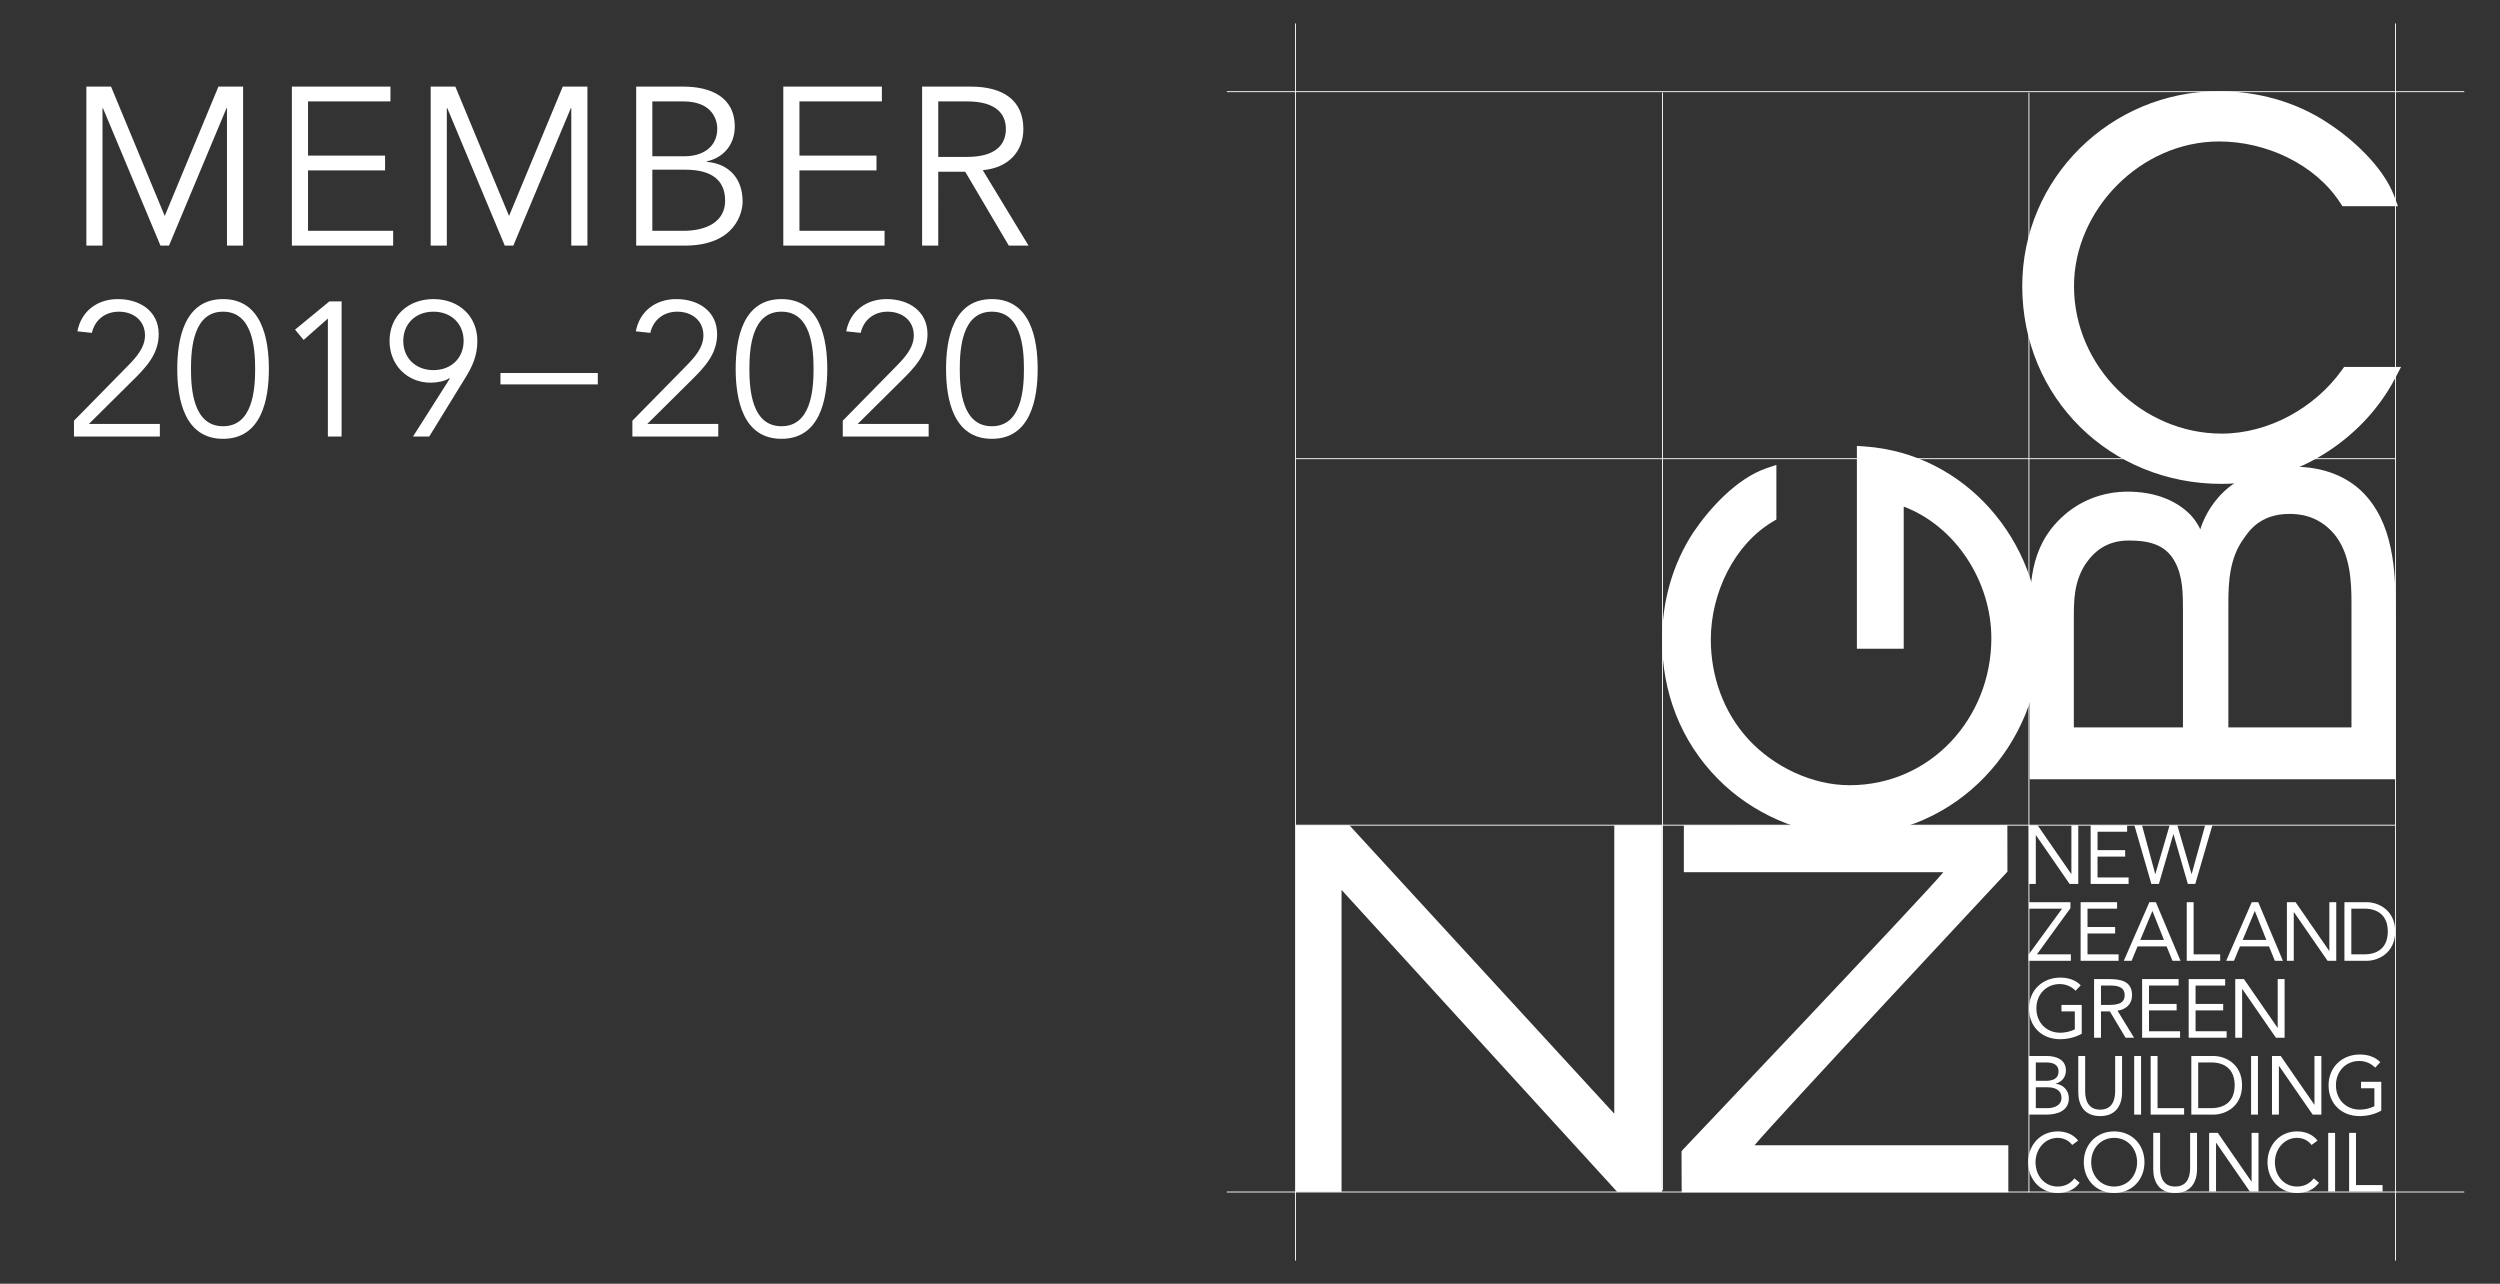
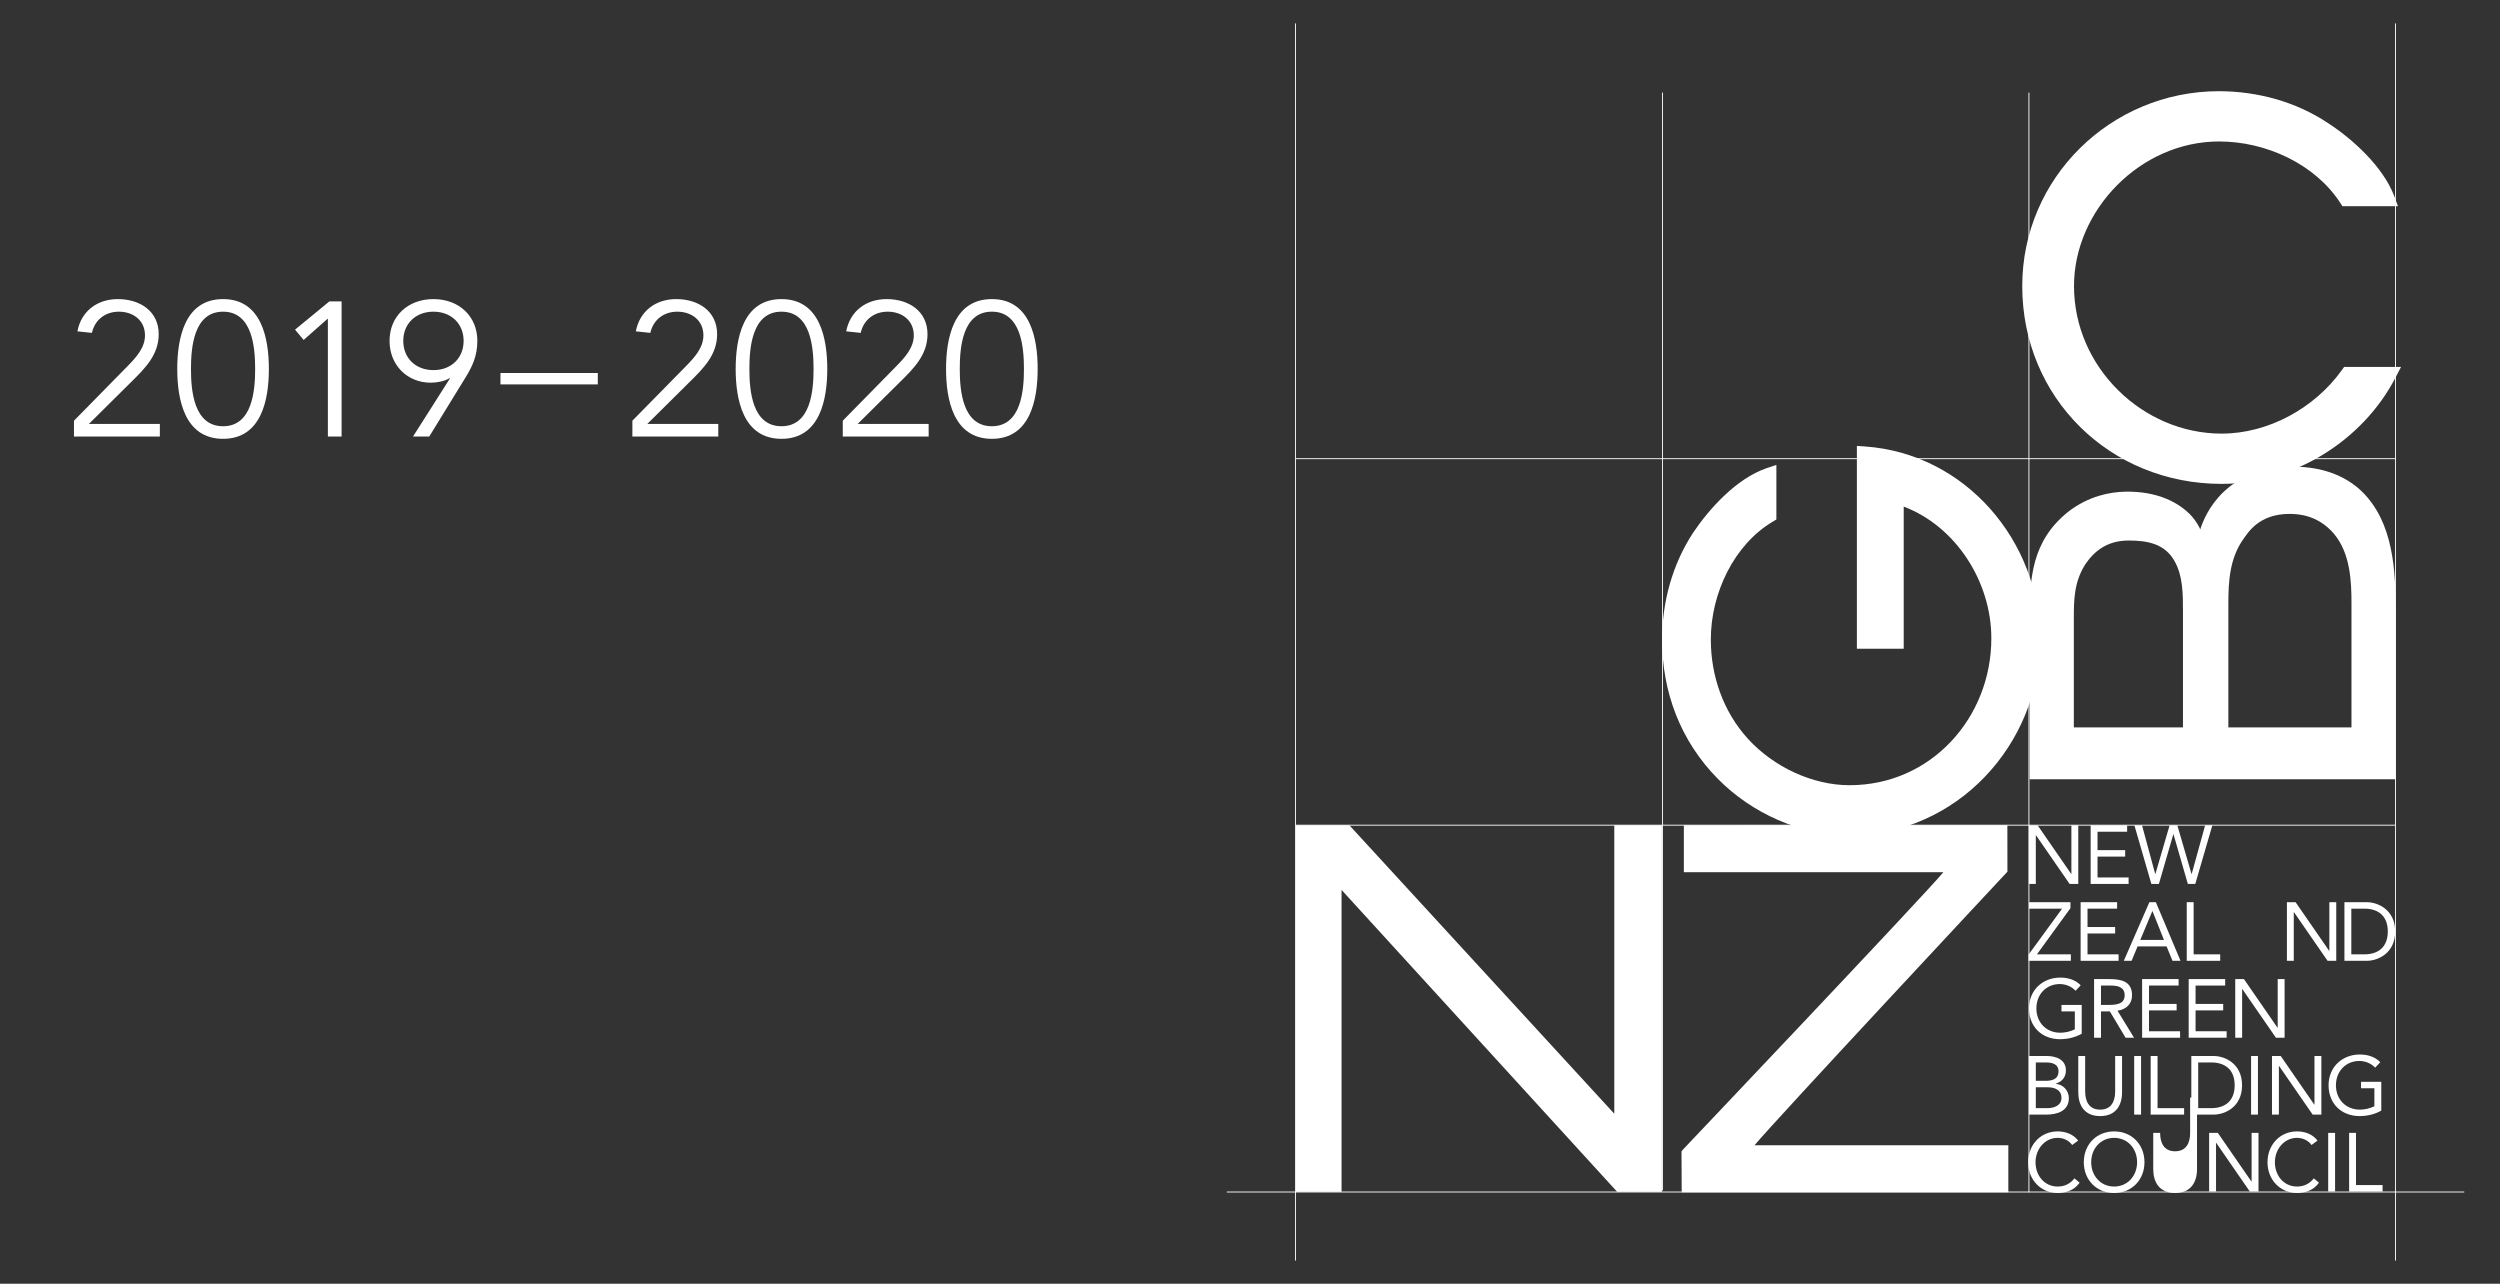
<svg xmlns="http://www.w3.org/2000/svg" viewBox="0 0 148.373 76.187" height="76.187" width="148.373" xml:space="preserve" id="svg2">
  <rect x="0" y="0" width="148.373" height="76.187" fill="#333333" stroke="none" />
  <defs id="defs6" />
  <g transform="matrix(1.333,0,0,-1.333,0,76.187)" id="g10">
    <g transform="scale(0.1)" id="g12">
      <path id="path14" style="fill:#231f20;fill-opacity:0;fill-rule:nonzero;stroke:none" d="M 1113.47,-0.004 H 0.66 V 571.406 H 1113.47 V -0.004" />
-       <path id="path16" style="fill:#ffffff;fill-opacity:1;fill-rule:nonzero;stroke:none" d="m 546.23,530.527 v 0.399 h 550.94 v -0.399 H 546.23" />
      <path id="path18" style="fill:#ffffff;fill-opacity:1;fill-rule:nonzero;stroke:none" d="m 903.344,204.102 h 3.867 l 14.961,-21.676 h 0.074 v 21.676 h 3.067 v -26.098 h -3.868 l -14.965,21.672 h -0.074 v -21.672 h -3.062 v 26.098" />
      <path id="path20" style="fill:#ffffff;fill-opacity:1;fill-rule:nonzero;stroke:none" d="m 930.82,204.102 h 16.243 v -2.879 h -13.176 v -8.18 h 12.301 v -2.875 h -12.301 v -9.289 h 13.832 v -2.875 H 930.82 v 26.098" />
      <path id="path22" style="fill:#ffffff;fill-opacity:1;fill-rule:nonzero;stroke:none" d="m 950.293,204.102 h 3.395 l 5.875,-21.676 h 0.074 l 6.347,21.676 h 3.43 l 6.316,-21.676 h 0.075 l 5.988,21.676 h 3.211 l -7.594,-26.098 h -3.32 l -6.387,22.113 h -0.074 l -6.422,-22.113 h -3.359 l -7.555,26.098" />
      <path id="path24" style="fill:#ffffff;fill-opacity:1;fill-rule:nonzero;stroke:none" d="m 903.18,146.531 14.929,20.457 h -14.711 v 2.875 h 18.43 v -2.656 l -14.926,-20.566 h 15.11 v -2.875 H 903.18 v 2.765" />
      <path id="path26" style="fill:#ffffff;fill-opacity:1;fill-rule:nonzero;stroke:none" d="m 926.355,169.863 h 16.243 v -2.875 h -13.172 v -8.183 h 12.297 v -2.875 h -12.297 v -9.289 h 13.832 v -2.875 h -16.903 v 26.097" />
      <path id="path28" style="fill:#ffffff;fill-opacity:1;fill-rule:nonzero;stroke:none" d="m 956.969,169.863 h 2.883 l 10.984,-26.097 h -3.574 l -2.629,6.41 h -12.918 l -2.668,-6.41 h -3.469 z m 1.386,-3.984 h -0.074 l -5.363,-12.824 h 10.547 l -5.11,12.824" />
      <path id="path30" style="fill:#ffffff;fill-opacity:1;fill-rule:nonzero;stroke:none" d="m 973.602,169.863 h 3.066 v -23.222 h 11.824 v -2.875 h -14.89 v 26.097" />
-       <path id="path32" style="fill:#ffffff;fill-opacity:1;fill-rule:nonzero;stroke:none" d="m 1002.55,169.863 h 2.89 l 10.98,-26.097 h -3.58 l -2.62,6.41 h -12.923 l -2.664,-6.41 h -3.469 z m 1.39,-3.984 h -0.07 l -5.366,-12.824 h 10.546 l -5.11,12.824" />
      <path id="path34" style="fill:#ffffff;fill-opacity:1;fill-rule:nonzero;stroke:none" d="m 1018.2,169.863 h 3.86 l 14.97,-21.675 h 0.07 v 21.675 h 3.07 v -26.097 h -3.87 l -14.97,21.672 h -0.07 v -21.672 h -3.06 v 26.097" />
      <path id="path36" style="fill:#ffffff;fill-opacity:1;fill-rule:nonzero;stroke:none" d="m 1043.81,169.863 h 9.93 c 5.07,0 12.66,-3.429 12.66,-13.05 0,-9.618 -7.59,-13.047 -12.66,-13.047 h -9.93 z m 3.07,-23.222 h 5.84 c 5.91,0 10.4,3.023 10.4,10.172 0,7.152 -4.49,10.175 -10.4,10.175 h -5.84 v -20.347" />
      <path id="path38" style="fill:#ffffff;fill-opacity:1;fill-rule:nonzero;stroke:none" d="m 926.844,111.297 c -2.957,-1.66 -6.317,-2.434 -9.676,-2.434 -8.027,0 -13.793,5.528 -13.793,13.711 0,8.223 6.168,13.715 13.906,13.715 3.391,0 6.68,-0.926 9.121,-3.43 l -2.3,-2.433 c -1.75,1.918 -4.414,2.988 -7.039,2.988 -5.915,0 -10.403,-4.5 -10.403,-10.84 0,-6.226 4.344,-10.832 10.692,-10.832 2.082,0 4.523,0.551 6.421,1.508 v 8 h -5.945 v 2.875 h 9.016 v -12.828" />
      <path id="path40" style="fill:#ffffff;fill-opacity:1;fill-rule:nonzero;stroke:none" d="m 932.348,135.625 h 6.609 c 5,0 10.293,-0.738 10.293,-7.187 0,-3.801 -2.445,-6.266 -6.461,-6.895 l 7.34,-12.016 h -3.762 l -7.008,11.723 h -3.941 v -11.723 h -3.07 z m 3.07,-11.5 h 2.734 c 3.399,0 7.813,0 7.813,4.313 0,3.757 -3.246,4.308 -6.242,4.308 h -4.305 v -8.621" />
      <path id="path42" style="fill:#ffffff;fill-opacity:1;fill-rule:nonzero;stroke:none" d="m 953.738,135.625 h 16.239 v -2.879 h -13.172 v -8.18 h 12.297 v -2.878 h -12.297 v -9.286 h 13.832 v -2.875 h -16.899 v 26.098" />
      <path id="path44" style="fill:#ffffff;fill-opacity:1;fill-rule:nonzero;stroke:none" d="m 974.469,135.625 h 16.242 v -2.879 h -13.18 v -8.18 h 12.301 v -2.878 h -12.301 v -9.286 h 13.836 v -2.875 h -16.898 v 26.098" />
      <path id="path46" style="fill:#ffffff;fill-opacity:1;fill-rule:nonzero;stroke:none" d="m 995.195,135.625 h 3.871 l 14.964,-21.676 h 0.07 v 21.676 h 3.07 v -26.098 h -3.87 l -14.964,21.676 h -0.074 v -21.676 h -3.067 v 26.098" />
      <path id="path48" style="fill:#ffffff;fill-opacity:1;fill-rule:nonzero;stroke:none" d="m 903.344,101.387 h 7.883 c 4.265,0 8.574,-1.625 8.574,-6.414 0,-3.023 -1.75,-5.051 -4.528,-5.899 V 89 c 3.325,-0.293 5.844,-2.984 5.844,-6.414 0,-5.75 -5.293,-7.297 -10.074,-7.297 h -7.699 z m 3.062,-11.059 h 4.235 c 2.882,0 5.875,0.625 5.875,4.238 0,3.207 -2.774,3.945 -5.547,3.945 h -4.563 z m 0,-12.164 h 5.184 c 2.992,0 6.242,1.219 6.242,4.531 0,3.652 -3.066,4.758 -6.172,4.758 h -5.254 v -9.289" />
      <path id="path50" style="fill:#ffffff;fill-opacity:1;fill-rule:nonzero;stroke:none" d="m 944.805,85.242 c 0,-5.676 -2.629,-10.613 -9.746,-10.613 -7.118,0 -9.746,4.938 -9.746,10.613 v 16.145 h 3.062 V 85.684 c 0,-4.203 1.539,-8.184 6.684,-8.184 5.144,0 6.675,3.981 6.675,8.184 v 15.703 h 3.071 V 85.242" />
      <path id="path52" style="fill:#ffffff;fill-opacity:1;fill-rule:nonzero;stroke:none" d="m 950.203,101.387 h 3.063 V 75.289 h -3.063 v 26.098" />
      <path id="path54" style="fill:#ffffff;fill-opacity:1;fill-rule:nonzero;stroke:none" d="m 957.543,101.387 h 3.062 V 78.164 h 11.829 v -2.875 h -14.891 v 26.098" />
      <path id="path56" style="fill:#ffffff;fill-opacity:1;fill-rule:nonzero;stroke:none" d="m 975.641,101.387 h 9.925 c 5.075,0 12.668,-3.43 12.668,-13.047 0,-9.621 -7.593,-13.051 -12.668,-13.051 h -9.925 z m 3.066,-23.223 h 5.836 c 5.914,0 10.402,3.023 10.402,10.176 0,7.149 -4.488,10.172 -10.402,10.172 h -5.836 V 78.164" />
      <path id="path58" style="fill:#ffffff;fill-opacity:1;fill-rule:nonzero;stroke:none" d="m 1002.25,101.387 h 3.06 V 75.289 h -3.06 v 26.098" />
      <path id="path60" style="fill:#ffffff;fill-opacity:1;fill-rule:nonzero;stroke:none" d="m 1011.56,101.387 h 3.88 l 14.96,-21.672 h 0.07 v 21.672 h 3.07 V 75.289 h -3.87 l -14.97,21.672 h -0.07 V 75.289 h -3.07 v 26.098" />
      <path id="path62" style="fill:#ffffff;fill-opacity:1;fill-rule:nonzero;stroke:none" d="m 1060.22,77.059 c -2.96,-1.66 -6.32,-2.43 -9.67,-2.43 -8.04,0 -13.8,5.527 -13.8,13.711 0,8.219 6.17,13.707 13.9,13.707 3.4,0 6.68,-0.922 9.13,-3.426 l -2.3,-2.434 c -1.75,1.918 -4.41,2.984 -7.04,2.984 -5.92,0 -10.41,-4.496 -10.41,-10.832 0,-6.23 4.35,-10.84 10.7,-10.84 2.08,0 4.52,0.555 6.42,1.512 v 8 h -5.95 v 2.875 h 9.02 V 77.059" />
      <path id="path64" style="fill:#ffffff;fill-opacity:1;fill-rule:nonzero;stroke:none" d="m 922.594,61.766 c -1.535,2.102 -3.977,3.172 -6.461,3.172 -5.766,0 -9.856,-5.125 -9.856,-10.84 0,-6.043 4.051,-10.836 9.856,-10.836 3.137,0 5.656,1.293 7.48,3.648 l 2.301,-1.949 c -2.301,-3.137 -5.656,-4.57 -9.781,-4.57 -7.41,0 -13.137,5.785 -13.137,13.707 0,7.668 5.469,13.715 13.137,13.715 3.504,0 6.933,-1.215 9.125,-4.094 l -2.664,-1.953" />
      <path id="path66" style="fill:#ffffff;fill-opacity:1;fill-rule:nonzero;stroke:none" d="m 927.773,54.098 c 0,7.891 5.661,13.715 13.504,13.715 7.848,0 13.504,-5.824 13.504,-13.715 0,-7.887 -5.656,-13.707 -13.504,-13.707 -7.843,0 -13.504,5.82 -13.504,13.707 z m 23.727,0 c 0,6.008 -4.16,10.84 -10.223,10.84 -6.054,0 -10.218,-4.832 -10.218,-10.84 0,-6.004 4.164,-10.836 10.218,-10.836 6.063,0 10.223,4.832 10.223,10.836" />
-       <path id="path68" style="fill:#ffffff;fill-opacity:1;fill-rule:nonzero;stroke:none" d="m 978.18,51.004 c 0,-5.676 -2.633,-10.613 -9.75,-10.613 -7.117,0 -9.742,4.938 -9.742,10.613 v 16.145 h 3.062 V 51.445 c 0,-4.199 1.535,-8.184 6.68,-8.184 5.148,0 6.679,3.984 6.679,8.184 v 15.703 h 3.071 V 51.004" />
+       <path id="path68" style="fill:#ffffff;fill-opacity:1;fill-rule:nonzero;stroke:none" d="m 978.18,51.004 c 0,-5.676 -2.633,-10.613 -9.75,-10.613 -7.117,0 -9.742,4.938 -9.742,10.613 v 16.145 h 3.062 c 0,-4.199 1.535,-8.184 6.68,-8.184 5.148,0 6.679,3.984 6.679,8.184 v 15.703 h 3.071 V 51.004" />
      <path id="path70" style="fill:#ffffff;fill-opacity:1;fill-rule:nonzero;stroke:none" d="m 983.574,67.148 h 3.871 l 14.965,-21.672 h 0.07 v 21.672 h 3.07 V 41.051 h -3.87 l -14.965,21.676 h -0.07 V 41.051 h -3.071 v 26.098" />
      <path id="path72" style="fill:#ffffff;fill-opacity:1;fill-rule:nonzero;stroke:none" d="m 1029.16,61.766 c -1.53,2.102 -3.98,3.172 -6.46,3.172 -5.77,0 -9.85,-5.125 -9.85,-10.84 0,-6.043 4.05,-10.836 9.85,-10.836 3.14,0 5.66,1.293 7.48,3.648 l 2.3,-1.949 c -2.3,-3.137 -5.66,-4.57 -9.78,-4.57 -7.41,0 -13.14,5.785 -13.14,13.707 0,7.668 5.48,13.715 13.14,13.715 3.51,0 6.94,-1.215 9.12,-4.094 l -2.66,-1.953" />
      <path id="path74" style="fill:#ffffff;fill-opacity:1;fill-rule:nonzero;stroke:none" d="m 1036.58,67.148 h 3.07 V 41.051 h -3.07 v 26.098" />
      <path id="path76" style="fill:#ffffff;fill-opacity:1;fill-rule:nonzero;stroke:none" d="m 1045.9,67.148 h 3.06 V 43.926 h 11.83 v -2.875 h -14.89 v 26.098" />
      <path id="path78" style="fill:#ffffff;fill-opacity:1;fill-rule:nonzero;stroke:none" d="m 764.887,224.734 c -16.727,16.918 -24.883,38.801 -24.867,61.996 v 0 c 0,16.891 4.605,33.602 13.882,47.754 v 0 c 7.106,10.528 19.2,24.012 32.606,28.598 v 0 l 4.39,1.469 v -24.293 l -1.625,-0.977 C 772.105,329.09 761.676,307.453 761.711,286.73 v 0 c 0,-15.964 5.457,-32.066 16.676,-44.281 v 0 c 11.207,-12.238 28.461,-20.527 45.14,-20.5 v 0 c 18.098,0.012 33.793,7.465 45.059,19.371 v 0 c 11.258,11.914 18.019,28.278 18.019,46.039 v 0 c 0.032,25.016 -15.687,49.801 -39.011,58.633 v 0 -63.289 h -20.852 v 86.735 3.574 l 3.571,-0.246 c 44.839,-3.133 77.98,-42.278 77.992,-86.036 v 0 c -0.012,-46.82 -37.34,-87.066 -84.989,-87.105 v 0 c -21.761,0.027 -43.418,9.902 -58.429,25.109 v 0" />
      <path id="path80" style="fill:#ffffff;fill-opacity:1;fill-rule:nonzero;stroke:none" d="M 739.945,40.879 V 204.156 H 718.727 V 75.684 L 600.746,204.156 H 577.012 V 201.602 40.879 h 20.289 V 175.328 L 720.039,40.879 h 19.906" />
      <path id="path82" style="fill:#ffffff;fill-opacity:1;fill-rule:nonzero;stroke:none" d="m 748.742,40.699 -0.082,18.242 0.774,0.922 c 0.015,0.019 106.617,112.325 115.832,123.367 h -3.77 c -24.465,0 -108.504,0 -108.504,0 v 0 h -3.285 v 20.926 l 144.035,0.004 0.028,-20.715 c 0,0 -103.438,-110.73 -112.622,-121.82 v 0 c 8.551,0 37.137,0 109.743,0 v 0 h 3.281 V 40.699 h -145.43" />
      <path id="path84" style="fill:#ffffff;fill-opacity:1;fill-rule:nonzero;stroke:none" d="m 926.145,381.449 c -16,15.793 -25.786,37.867 -25.778,62.735 v 0 c 0.004,48.089 39.371,86.664 87.414,86.754 v 0 c 17.089,-0.004 34.239,-4.555 48.679,-14.168 v 0 c 10.77,-6.969 24.51,-19.313 29.5,-32.477 v 0 l 1.69,-4.555 h -22.9 -1.83 l -1,1.528 c -11.28,17.332 -33.17,27.316 -53.916,27.289 v 0 c -17.488,0.008 -33.645,-7.606 -45.449,-19.508 v 0 C 930.754,477.141 923.398,461.008 923.41,444.184 v 0 c 0,-18.067 7.613,-34.473 19.676,-46.403 v 0 c 12.051,-11.922 28.496,-19.293 46.016,-19.289 v 0 c 20.768,-0.027 41.448,11.332 53.568,28.281 v 0 l 1.01,1.411 h 25.34 l -2.57,-4.938 c -14.72,-28.211 -45.43,-47.101 -77.348,-47.137 v 0 c -24.739,0 -46.961,9.539 -62.957,25.34 v 0" />
      <path id="path86" style="fill:#ffffff;fill-opacity:1;fill-rule:nonzero;stroke:none" d="m 903.648,224.605 v 71.375 c 0,17.551 0.7,34.661 17.317,47.817 9.004,6.926 18.469,8.687 25.164,8.836 14.73,0.32 24.465,-5.094 29.777,-11.004 1.805,-2.004 3.692,-5.352 3.692,-5.813 2.308,7.157 11.187,27.704 41.552,27.914 12.7,0.086 24.94,-4.093 33.02,-13.789 12.46,-14.773 12.46,-36.41 12.46,-53.961 v -71.375 z m 19.688,23.086 h 48.586 v 51.989 c 0,7.152 0,15.465 -3.695,21.929 -4.383,8.082 -12.633,9.278 -20.485,9.278 -9.695,0 -15.402,-4.844 -19.324,-10.617 -5.082,-8.079 -5.082,-15.973 -5.082,-24.516 z m 68.797,0 h 54.817 v 55.219 c 0,9.695 -0.46,22.285 -7.86,31.059 -7.38,8.539 -16.32,8.769 -19.78,8.769 -13.62,0 -18.46,-8.39 -20.486,-11.203 -6.156,-8.543 -6.691,-19.16 -6.691,-28.625 v -55.219" />
      <path id="path88" style="fill:#ffffff;fill-opacity:1;fill-rule:nonzero;stroke:none" d="m 576.836,367.125 v 0.398 h 489.824 v -0.398 H 576.836" />
      <path id="path90" style="fill:#ffffff;fill-opacity:1;fill-rule:nonzero;stroke:none" d="m 1066.35,10.293 v 550.82 h 0.4 V 10.293 h -0.4" />
      <path id="path92" style="fill:#ffffff;fill-opacity:1;fill-rule:nonzero;stroke:none" d="m 577.004,203.957 v 0.395 h 489.506 v -0.395 H 577.004" />
      <path id="path94" style="fill:#ffffff;fill-opacity:1;fill-rule:nonzero;stroke:none" d="M 739.973,41.551 V 530.34 h 0.398 V 41.551 h -0.398" />
      <path id="path96" style="fill:#ffffff;fill-opacity:1;fill-rule:nonzero;stroke:none" d="m 903.145,40.707 v 489.594 h 0.398 V 40.707 h -0.398" />
      <path id="path98" style="fill:#ffffff;fill-opacity:1;fill-rule:nonzero;stroke:none" d="m 546.23,40.629 v 0.398 h 550.94 V 40.629 H 546.23" />
      <path id="path100" style="fill:#ffffff;fill-opacity:1;fill-rule:nonzero;stroke:none" d="m 576.598,10.293 v 550.82 h 0.394 V 10.293 h -0.394" />
      <path id="path102" style="fill:#ffffff;fill-opacity:1;fill-rule:nonzero;stroke:none" d="M 71.172,382.789 H 39.562 l 18.953,18.789 c 6.035,5.949 12.145,11.985 12.145,21.168 0,10.371 -8.488,15.633 -18.18,15.633 -9.262,0 -16.32,-5.43 -18.02,-14.356 l 6.461,-0.683 c 1.273,5.781 5.949,9.437 11.984,9.437 6.461,0 11.645,-3.91 11.645,-10.543 0,-5.523 -3.992,-9.859 -7.649,-13.601 L 32.934,384.234 v -7.046 h 38.238 z m 28.141,55.59 c -17.258,0 -20.395,-17.758 -20.395,-31.106 0,-13.347 3.137,-31.105 20.395,-31.105 17.253,0 20.395,17.758 20.395,31.105 0,13.348 -3.141,31.106 -20.395,31.106 z m 0,-5.602 c 13.094,0 14.286,-15.98 14.286,-25.504 0,-9.523 -1.192,-25.503 -14.286,-25.503 -13.094,0 -14.285,15.98 -14.285,25.503 0,9.524 1.192,25.504 14.285,25.504 z m 52.778,4.582 h -5.43 l -15.297,-12.578 3.825,-4.59 10.792,9.52 v -52.523 h 6.11 z m 31.793,-60.171 h 7.226 l 16.243,26.429 c 2.968,4.844 5.175,9.52 5.175,16.153 0,11.054 -8.238,18.609 -19.547,18.609 -11.308,0 -19.542,-7.555 -19.542,-18.609 0,-10.801 7.894,-18.614 18.351,-18.614 2.723,0 6.379,0.68 8.336,2.039 l 0.172,-0.172 z m 22.535,42.582 c 0,-7.657 -5.527,-13.012 -13.438,-13.012 -7.906,0 -13.433,5.355 -13.433,13.012 0,7.652 5.527,13.007 13.433,13.007 7.911,0 13.438,-5.355 13.438,-13.007 z m 59.742,-14.286 h -43.34 v -5.089 h 43.34 z m 53.637,-22.695 h -31.609 l 18.953,18.789 c 6.035,5.949 12.144,11.985 12.144,21.168 0,10.371 -8.488,15.633 -18.18,15.633 -9.265,0 -16.32,-5.43 -18.019,-14.356 l 6.461,-0.683 c 1.273,5.781 5.949,9.437 11.984,9.437 6.461,0 11.645,-3.91 11.645,-10.543 0,-5.523 -3.996,-9.859 -7.649,-13.601 l -23.972,-24.399 v -7.046 h 38.242 z m 28.137,55.59 c -17.254,0 -20.391,-17.758 -20.391,-31.106 0,-13.347 3.137,-31.105 20.391,-31.105 17.257,0 20.394,17.758 20.394,31.105 0,13.348 -3.137,31.106 -20.394,31.106 z m 0,-5.602 c 13.097,0 14.289,-15.98 14.289,-25.504 0,-9.523 -1.192,-25.503 -14.289,-25.503 -13.094,0 -14.286,15.98 -14.286,25.503 0,9.524 1.192,25.504 14.286,25.504 z m 65.531,-49.988 h -31.61 l 18.958,18.789 c 6.035,5.949 12.14,11.985 12.14,21.168 0,10.371 -8.488,15.633 -18.176,15.633 -9.265,0 -16.32,-5.43 -18.019,-14.356 l 6.457,-0.683 c 1.277,5.781 5.949,9.437 11.984,9.437 6.461,0 11.649,-3.91 11.649,-10.543 0,-5.523 -3.996,-9.859 -7.653,-13.601 l -23.968,-24.399 v -7.046 h 38.238 z m 28.14,55.59 c -17.253,0 -20.394,-17.758 -20.394,-31.106 0,-13.347 3.141,-31.105 20.394,-31.105 17.254,0 20.395,17.758 20.395,31.105 0,13.348 -3.141,31.106 -20.395,31.106 z m 0,-5.602 c 13.094,0 14.286,-15.98 14.286,-25.504 0,-9.523 -1.192,-25.503 -14.286,-25.503 -13.093,0 -14.285,15.98 -14.285,25.503 0,9.524 1.192,25.504 14.285,25.504" />
-       <path id="path104" style="fill:#ffffff;fill-opacity:1;fill-rule:nonzero;stroke:none" d="M 49.441,532.977 H 38.453 v -70.789 h 7.188 v 61.203 h 0.199 l 25.605,-61.203 h 3.801 l 25.606,61.203 h 0.203 v -61.203 h 7.183 v 70.789 H 97.254 L 73.348,475.391 Z m 87.7,-37.289 h 34.3 v 6.589 h -34.3 v 24.114 h 36.699 v 6.586 h -43.887 v -70.789 h 45.086 v 6.589 h -37.898 z m 65.597,37.289 h -10.984 v -70.789 h 7.184 v 61.203 h 0.203 l 25.605,-61.203 h 3.801 l 25.605,61.203 h 0.2 v -61.203 h 7.187 v 70.789 h -10.988 l -23.906,-57.586 z m 80.512,-70.789 h 21.594 c 22.801,0 25.797,14.992 25.797,19.593 0,10.305 -6.09,16.903 -15.993,17.699 v 0.204 c 7.899,1.793 12.493,7.796 12.493,15.5 0,13.402 -11.09,17.793 -22.797,17.793 H 283.25 Z m 7.188,64.203 h 13.808 c 13.606,0 15.106,-9.106 15.106,-12.008 0,-9.106 -7.504,-12.406 -14.407,-12.406 h -14.507 z m 0,-30.403 h 14.707 c 11.503,0 17.707,-4.5 17.707,-13.804 0,-9.305 -8.204,-13.407 -18.61,-13.407 h -13.804 z m 65.5,-0.3 h 34.3 v 6.589 h -34.3 v 24.114 h 36.699 v 6.586 H 348.75 v -70.789 h 45.09 v 6.589 h -37.902 z m 61.8,-0.598 h 12.004 l 19.406,-32.902 h 8.79 l -20.391,33.601 c 11.601,0.996 18.09,8.488 18.09,18.293 0,12.707 -8.887,18.895 -23.293,18.895 h -21.793 v -70.789 h 7.187 z m 0,31.301 h 12.805 c 12.902,0 17.305,-5.504 17.305,-12.309 0,-6.801 -4.403,-12.406 -17.305,-12.406 h -12.805 v 24.715" />
    </g>
  </g>
</svg>